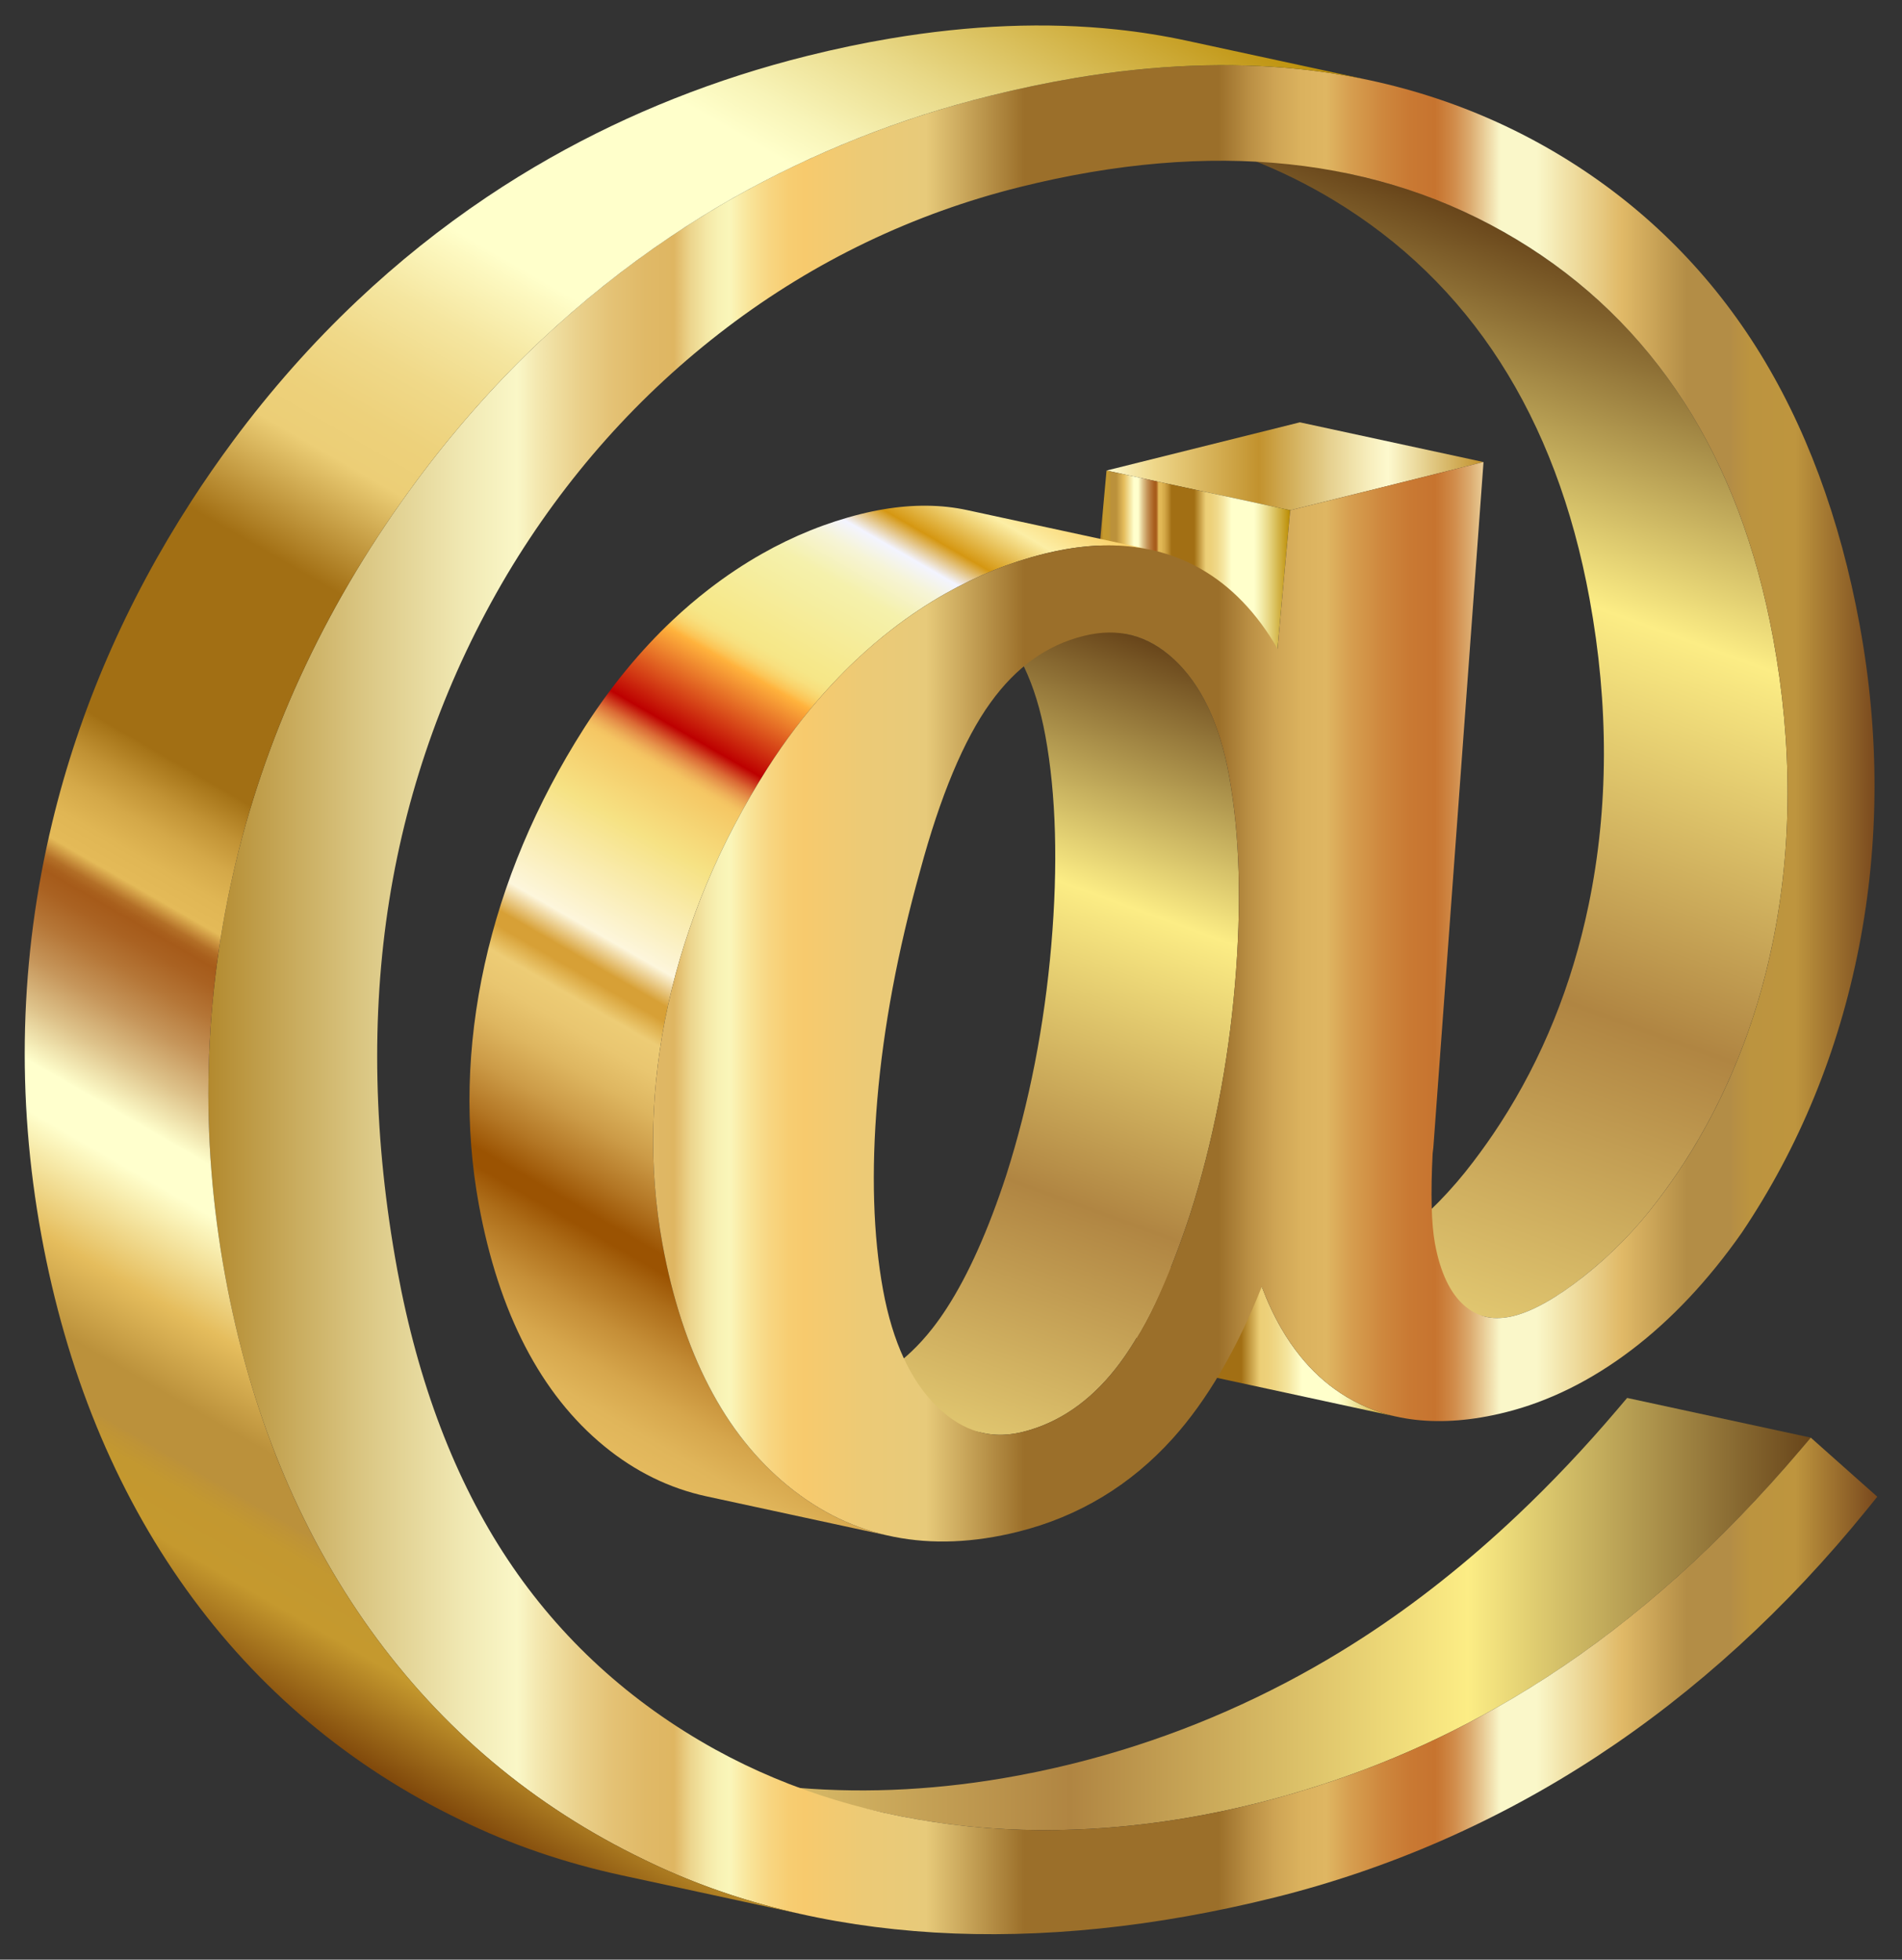
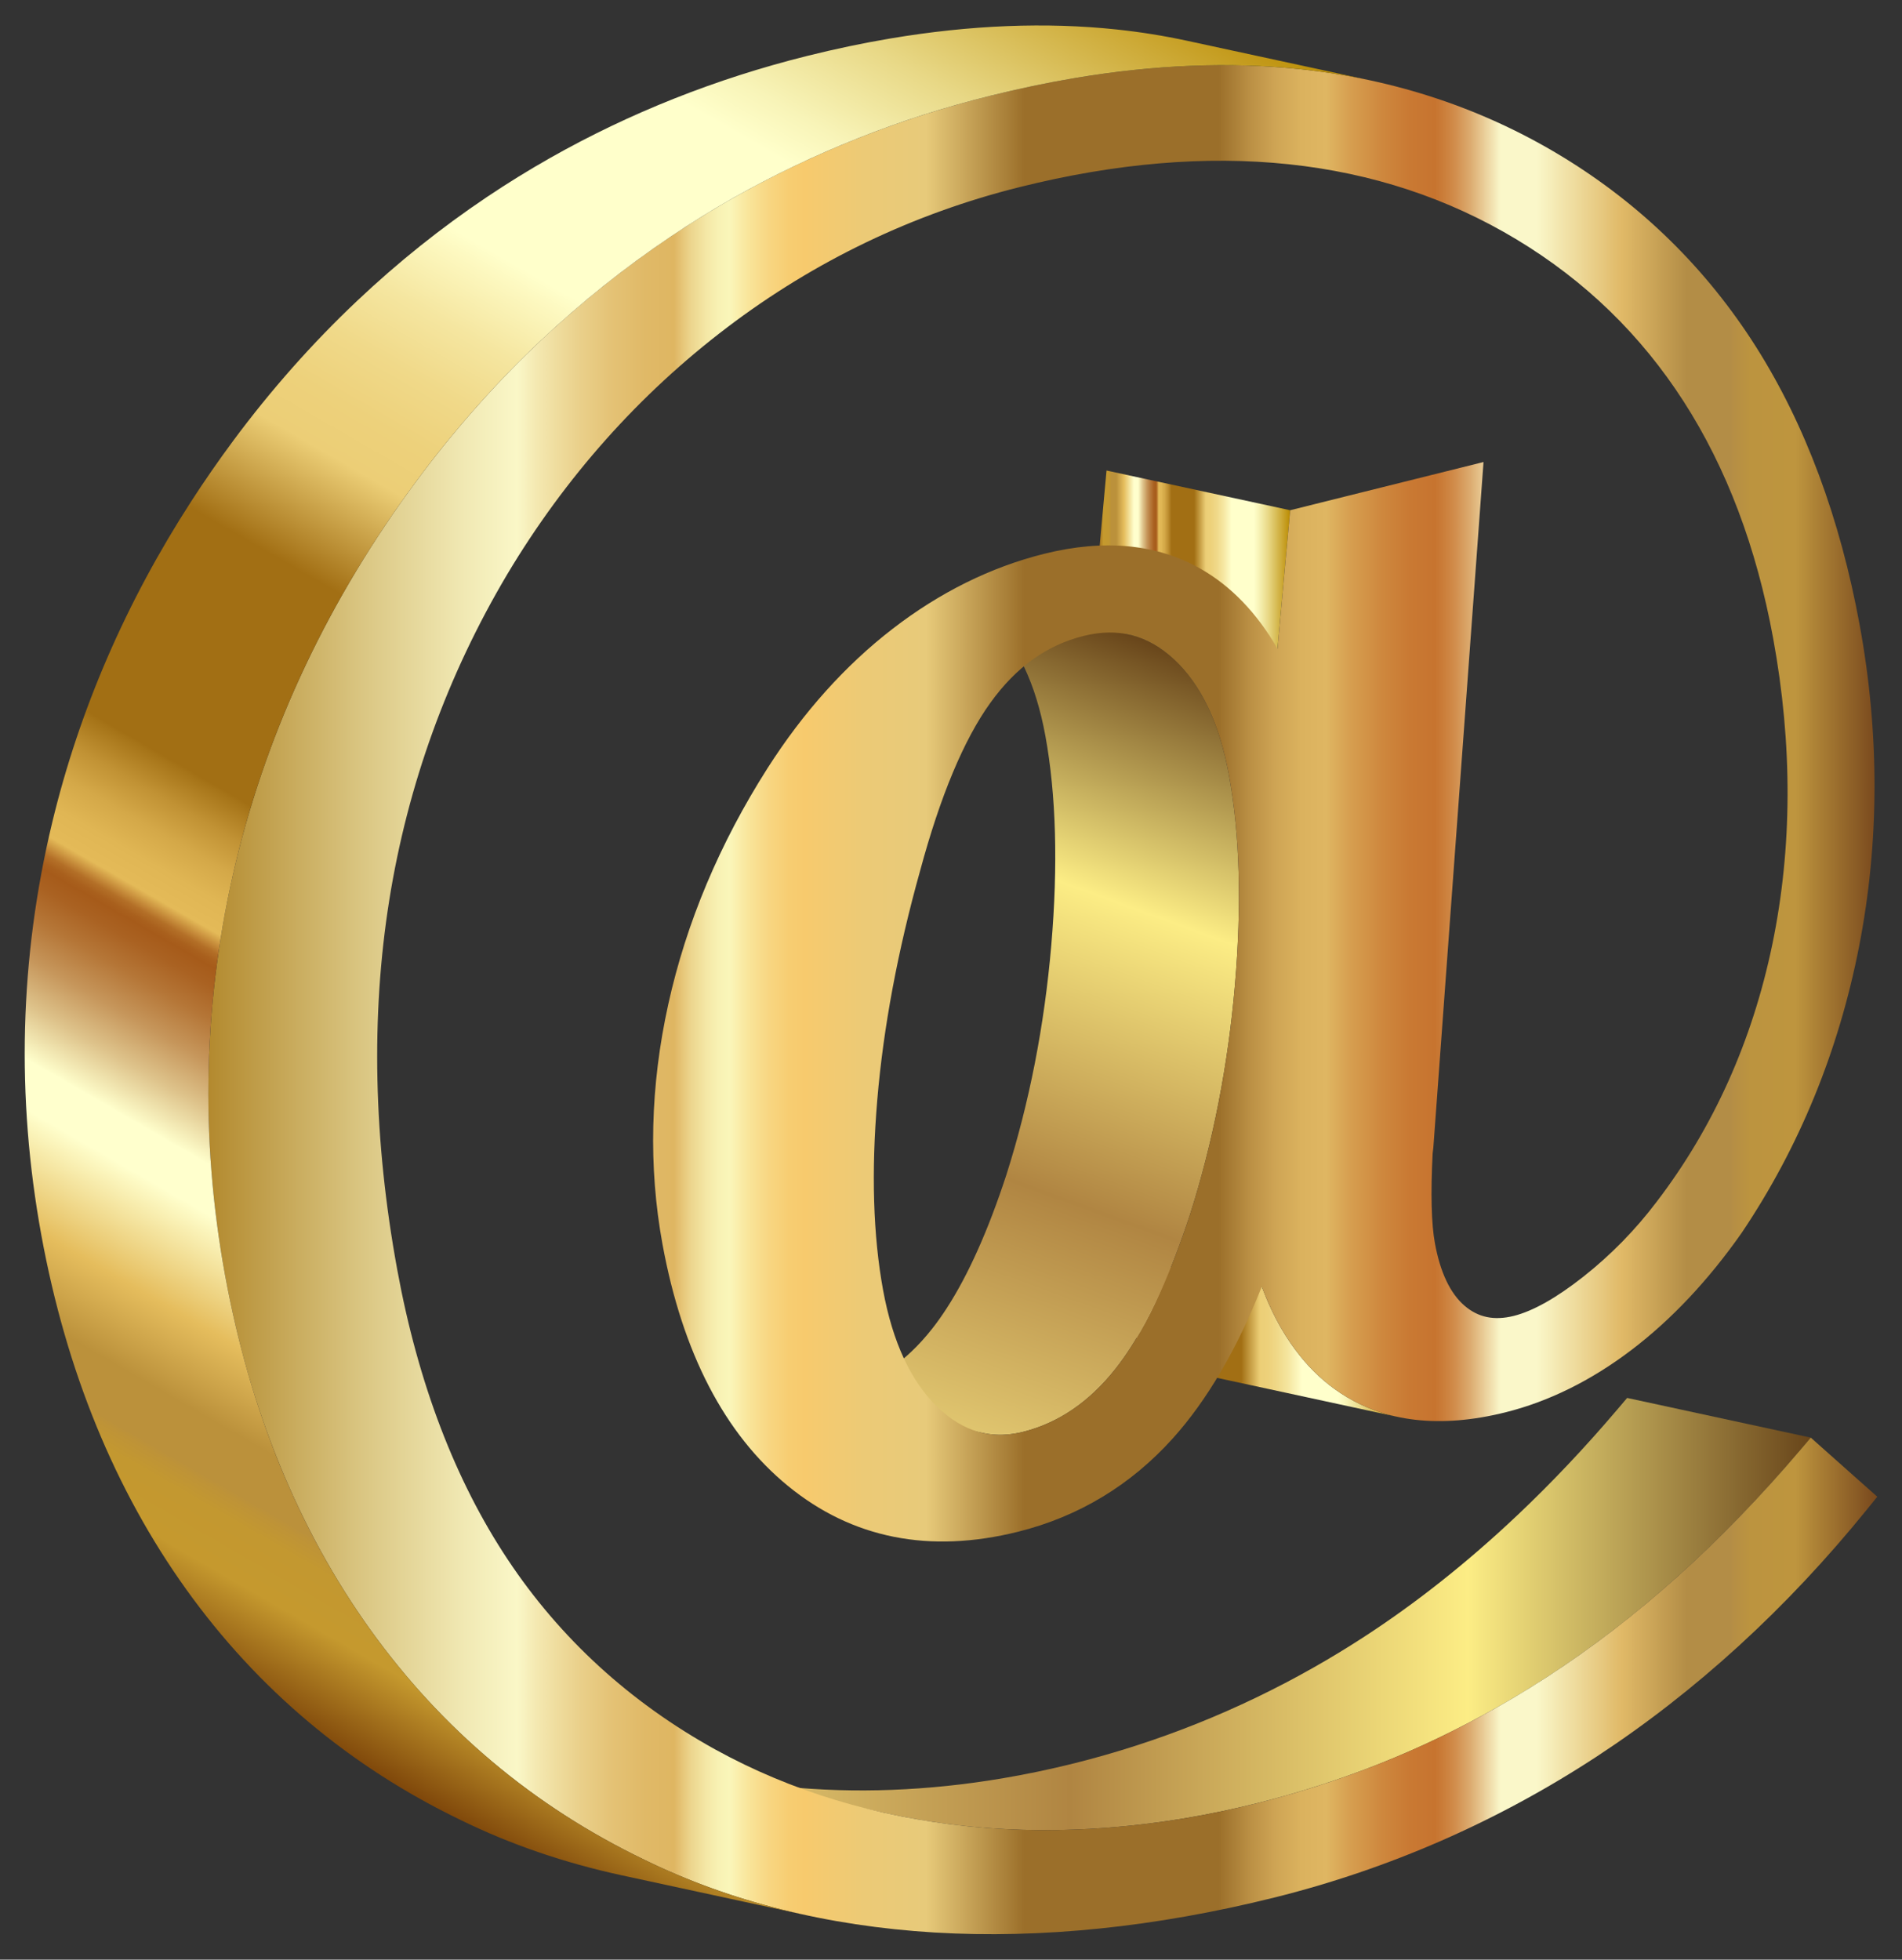
<svg xmlns="http://www.w3.org/2000/svg" version="1.1" id="Layer_1" x="0px" y="0px" viewBox="0 0 1594.508 1642.705" enable-background="new 0 0 1594.508 1642.705" xml:space="preserve">
  <rect x="0" y="0" width="1594.508" height="1642.705" fill="#333333" stroke="none" />
  <g>
    <linearGradient id="SVGID_1_" gradientUnits="userSpaceOnUse" x1="903.833" y1="1116.458" x2="1171.328" y2="1116.458">
      <stop offset="0" style="stop-color:#7F470A" />
      <stop offset="0.049" style="stop-color:#C5992E" />
      <stop offset="0.075" style="stop-color:#C39830" />
      <stop offset="0.085" style="stop-color:#BE9337" />
      <stop offset="0.088" style="stop-color:#BB913B" />
      <stop offset="0.114" style="stop-color:#BB913B" />
      <stop offset="0.153" style="stop-color:#E5BD5D" />
      <stop offset="0.204" style="stop-color:#FFFFCD" />
      <stop offset="0.226" style="stop-color:#FFFFCD" />
      <stop offset="0.227" style="stop-color:#FDFCC9" />
      <stop offset="0.25" style="stop-color:#DEC38B" />
      <stop offset="0.271" style="stop-color:#C6965B" />
      <stop offset="0.29" style="stop-color:#B57637" />
      <stop offset="0.305" style="stop-color:#AA6222" />
      <stop offset="0.314" style="stop-color:#A65B1A" />
      <stop offset="0.317" style="stop-color:#A9601D" />
      <stop offset="0.321" style="stop-color:#B36F27" />
      <stop offset="0.324" style="stop-color:#C38737" />
      <stop offset="0.328" style="stop-color:#D9A94D" />
      <stop offset="0.33" style="stop-color:#E4BA58" />
      <stop offset="0.344" style="stop-color:#E0B654" />
      <stop offset="0.36" style="stop-color:#D4A848" />
      <stop offset="0.376" style="stop-color:#C19234" />
      <stop offset="0.393" style="stop-color:#A67418" />
      <stop offset="0.395" style="stop-color:#A26F14" />
      <stop offset="0.511" style="stop-color:#A26F14" />
      <stop offset="0.57" style="stop-color:#ECCE76" />
      <stop offset="0.596" style="stop-color:#EDD17B" />
      <stop offset="0.626" style="stop-color:#F0D989" />
      <stop offset="0.658" style="stop-color:#F5E6A0" />
      <stop offset="0.692" style="stop-color:#FDF9C1" />
      <stop offset="0.701" style="stop-color:#FFFFCB" />
      <stop offset="0.815" style="stop-color:#FFFFCB" />
      <stop offset="0.839" style="stop-color:#F8F4B8" />
      <stop offset="0.888" style="stop-color:#E8D886" />
      <stop offset="0.956" style="stop-color:#CDAA37" />
      <stop offset="1" style="stop-color:#BA8B01" />
    </linearGradient>
    <path fill="url(#SVGID_1_)" d="M1123.757,1167.752c-12.573-8.293-23.877-18.686-33.882-31.13   c-2.859-3.555-5.611-7.278-8.257-11.167c-2.646-3.889-5.185-7.945-7.617-12.165   c-6.079-10.552-11.487-22.136-16.213-34.735l-153.956-33.282c15.123,40.317,37.23,70.242,65.968,89.198   c10.811,7.143,22.448,12.661,34.878,16.548c4.143,1.296,8.375,2.411,12.693,3.344l153.956,33.282   C1154.055,1183.91,1138.172,1177.276,1123.757,1167.752z" />
    <linearGradient id="SVGID_2_" gradientUnits="userSpaceOnUse" x1="1243.674" y1="390.862" x2="927.645" y2="390.862">
      <stop offset="0.006" style="stop-color:#C2922E" />
      <stop offset="0.253" style="stop-color:#FDF9CE" />
      <stop offset="0.304" style="stop-color:#F7EEBD" />
      <stop offset="0.406" style="stop-color:#E6D190" />
      <stop offset="0.547" style="stop-color:#CCA348" />
      <stop offset="0.596" style="stop-color:#C2922E" />
      <stop offset="0.871" style="stop-color:#EED688" />
      <stop offset="1" style="stop-color:#FDF9CE" />
    </linearGradient>
-     <polygon fill="url(#SVGID_2_)" points="1081.601,427.708 927.645,394.426 1089.717,354.017 1243.674,387.299  " />
    <linearGradient id="SVGID_3_" gradientUnits="userSpaceOnUse" x1="917.036" y1="469.097" x2="1081.601" y2="469.097">
      <stop offset="0" style="stop-color:#7F470A" />
      <stop offset="0.049" style="stop-color:#C5992E" />
      <stop offset="0.075" style="stop-color:#C39830" />
      <stop offset="0.085" style="stop-color:#BE9337" />
      <stop offset="0.088" style="stop-color:#BB913B" />
      <stop offset="0.114" style="stop-color:#BB913B" />
      <stop offset="0.153" style="stop-color:#E5BD5D" />
      <stop offset="0.204" style="stop-color:#FFFFCD" />
      <stop offset="0.226" style="stop-color:#FFFFCD" />
      <stop offset="0.227" style="stop-color:#FDFCC9" />
      <stop offset="0.25" style="stop-color:#DEC38B" />
      <stop offset="0.271" style="stop-color:#C6965B" />
      <stop offset="0.29" style="stop-color:#B57637" />
      <stop offset="0.305" style="stop-color:#AA6222" />
      <stop offset="0.314" style="stop-color:#A65B1A" />
      <stop offset="0.317" style="stop-color:#A9601D" />
      <stop offset="0.321" style="stop-color:#B36F27" />
      <stop offset="0.324" style="stop-color:#C38737" />
      <stop offset="0.328" style="stop-color:#D9A94D" />
      <stop offset="0.33" style="stop-color:#E4BA58" />
      <stop offset="0.344" style="stop-color:#E0B654" />
      <stop offset="0.36" style="stop-color:#D4A848" />
      <stop offset="0.376" style="stop-color:#C19234" />
      <stop offset="0.393" style="stop-color:#A67418" />
      <stop offset="0.395" style="stop-color:#A26F14" />
      <stop offset="0.511" style="stop-color:#A26F14" />
      <stop offset="0.57" style="stop-color:#ECCE76" />
      <stop offset="0.596" style="stop-color:#EDD17B" />
      <stop offset="0.626" style="stop-color:#F0D989" />
      <stop offset="0.658" style="stop-color:#F5E6A0" />
      <stop offset="0.692" style="stop-color:#FDF9C1" />
      <stop offset="0.701" style="stop-color:#FFFFCB" />
      <stop offset="0.815" style="stop-color:#FFFFCB" />
      <stop offset="0.839" style="stop-color:#F8F4B8" />
      <stop offset="0.888" style="stop-color:#E8D886" />
      <stop offset="0.956" style="stop-color:#CDAA37" />
      <stop offset="1" style="stop-color:#BA8B01" />
    </linearGradient>
    <polygon fill="url(#SVGID_3_)" points="927.645,394.426 917.036,510.486 1070.992,543.768 1081.601,427.708  " />
    <linearGradient id="SVGID_4_" gradientUnits="userSpaceOnUse" x1="1323.519" y1="210.82" x2="1020.115" y2="1044.416">
      <stop offset="0" style="stop-color:#68451A" />
      <stop offset="0.31" style="stop-color:#FCED85" />
      <stop offset="0.67" style="stop-color:#B08542" />
      <stop offset="1" style="stop-color:#E4CB73" />
    </linearGradient>
-     <path fill="url(#SVGID_4_)" d="M1486.51,535.152c-27.994-152.763-100.333-265.258-215.026-334.384   c-18.707-11.268-38.072-21.096-58.081-29.482c-5.717-2.396-11.486-4.675-17.307-6.835   c-11.642-4.321-23.492-8.172-35.548-11.551c-9.041-2.534-18.198-4.804-27.469-6.808l-153.956-33.282   c49.445,10.689,95.646,28.921,138.404,54.676c114.694,69.126,187.032,181.621,215.027,334.384   c16.328,89.104,16.083,175.443-0.744,256.613c-0.784,3.777-1.613,7.529-2.465,11.269   c-0.16,0.701-0.317,1.403-0.479,2.103c-0.834,3.597-1.699,7.176-2.596,10.739c-0.172,0.684-0.349,1.365-0.524,2.048   c-0.936,3.658-1.895,7.303-2.898,10.924c-0.012,0.042-0.022,0.085-0.034,0.127   c-1.01,3.644-2.066,7.264-3.144,10.871c-0.205,0.684-0.407,1.369-0.614,2.052c-1.054,3.477-2.139,6.937-3.257,10.379   c-0.211,0.651-0.428,1.3-0.642,1.95c-1.152,3.502-2.327,6.991-3.544,10.456   c-0.028,0.08-0.055,0.161-0.083,0.24c-1.235,3.51-2.514,6.994-3.816,10.464   c-0.249,0.664-0.496,1.329-0.748,1.992c-1.272,3.352-2.575,6.686-3.91,10.001   c-0.251,0.622-0.507,1.242-0.759,1.863c-1.361,3.342-2.745,6.669-4.169,9.973c-0.05,0.117-0.099,0.235-0.149,0.352   c-1.456,3.369-2.955,6.712-4.477,10.041c-0.294,0.643-0.586,1.287-0.883,1.929   c-1.489,3.223-3.008,6.428-4.56,9.613c-0.288,0.591-0.581,1.179-0.871,1.768   c-1.565,3.182-3.154,6.349-4.781,9.492c-0.077,0.149-0.152,0.3-0.229,0.449   c-1.674,3.227-3.392,6.426-5.131,9.612c-0.338,0.619-0.674,1.238-1.014,1.855   c-1.705,3.091-3.439,6.164-5.206,9.216c-0.322,0.556-0.65,1.11-0.974,1.665   c-1.767,3.027-3.559,6.037-5.387,9.024c-0.105,0.172-0.208,0.346-0.313,0.519   c-1.889,3.078-3.82,6.129-5.774,9.165c-0.417,0.649-0.833,1.298-1.254,1.945   c-1.465,2.254-2.946,4.499-4.447,6.729c-0.153,0.228-0.302,0.458-0.455,0.685   c-1.648,2.441-3.323,4.863-5.014,7.275c-0.481,0.687-0.969,1.37-1.454,2.054   c-1.282,1.809-2.576,3.61-3.881,5.403c-0.509,0.699-1.017,1.399-1.53,2.096   c-1.753,2.38-3.519,4.751-5.315,7.101c-1.987,2.633-4.024,5.224-6.082,7.795c-0.491,0.613-0.983,1.226-1.478,1.835   c-2.057,2.534-4.138,5.046-6.263,7.518c-0.185,0.215-0.374,0.424-0.56,0.638   c-1.987,2.301-4.009,4.567-6.054,6.812c-0.517,0.568-1.034,1.137-1.555,1.701   c-2.194,2.377-4.414,4.728-6.672,7.039c-0.324,0.332-0.655,0.656-0.98,0.986   c-2.033,2.065-4.093,4.1-6.176,6.111c-0.526,0.508-1.05,1.019-1.579,1.523c-2.365,2.255-4.757,4.48-7.183,6.665   c-0.392,0.353-0.792,0.696-1.185,1.046c-2.088,1.862-4.199,3.696-6.33,5.505   c-0.67,0.569-1.342,1.138-2.017,1.702c-2.511,2.098-5.04,4.173-7.609,6.197   c-1.398,1.101-2.784,2.176-4.16,3.225c-0.488,0.373-0.968,0.725-1.454,1.091   c-0.879,0.663-1.761,1.332-2.631,1.974c-0.583,0.43-1.155,0.837-1.734,1.257   c-0.765,0.556-1.534,1.121-2.292,1.659c-0.583,0.415-1.156,0.807-1.735,1.212   c-0.741,0.518-1.486,1.045-2.219,1.546c-0.593,0.405-1.175,0.788-1.763,1.183   c-0.707,0.475-1.418,0.958-2.118,1.417c-0.595,0.39-1.179,0.758-1.769,1.137c-0.682,0.438-1.368,0.885-2.044,1.308   c-0.589,0.369-1.168,0.716-1.751,1.074c-0.664,0.406-1.331,0.82-1.987,1.212   c-0.58,0.346-1.151,0.671-1.726,1.005c-0.648,0.377-1.299,0.76-1.94,1.122   c-0.656,0.37-1.301,0.718-1.949,1.072c-0.567,0.31-1.139,0.631-1.701,0.929c-0.653,0.347-1.295,0.67-1.941,1.001   c-0.544,0.278-1.092,0.568-1.631,0.835c-0.649,0.322-1.287,0.62-1.928,0.925   c-0.523,0.249-1.052,0.51-1.57,0.749c-0.638,0.293-1.263,0.561-1.893,0.838   c-0.508,0.223-1.023,0.459-1.526,0.671c-0.634,0.268-1.256,0.509-1.882,0.759   c-0.485,0.194-0.976,0.401-1.456,0.584c-0.659,0.252-1.306,0.476-1.955,0.708c-0.432,0.154-0.872,0.323-1.3,0.469   c-0.735,0.25-1.455,0.47-2.178,0.694c-0.331,0.103-0.67,0.22-0.999,0.317c-1.046,0.309-2.078,0.592-3.096,0.846   c-0.949,0.237-1.886,0.444-2.816,0.634c-0.294,0.06-0.583,0.11-0.875,0.166   c-0.645,0.122-1.287,0.236-1.923,0.336c-0.314,0.049-0.626,0.095-0.938,0.138   c-0.627,0.088-1.249,0.163-1.867,0.228c-0.282,0.03-0.565,0.063-0.845,0.088   c-0.822,0.074-1.637,0.13-2.443,0.164c-0.059,0.002-0.12,0.009-0.179,0.011   c-0.863,0.033-1.714,0.037-2.559,0.023c-0.257-0.004-0.511-0.018-0.767-0.026   c-0.595-0.019-1.186-0.049-1.772-0.091c-0.288-0.021-0.575-0.045-0.862-0.072   c-0.577-0.054-1.149-0.121-1.718-0.198c-0.252-0.034-0.507-0.064-0.758-0.102   c-0.806-0.124-1.606-0.265-2.395-0.435l153.956,33.282c0.789,0.171,1.589,0.311,2.395,0.435   c0.251,0.039,0.505,0.068,0.758,0.102c0.569,0.077,1.141,0.144,1.718,0.198c0.286,0.027,0.574,0.051,0.862,0.072   c0.586,0.043,1.177,0.072,1.772,0.091c0.256,0.008,0.509,0.022,0.767,0.026c0.845,0.013,1.697,0.009,2.559-0.023   c0.059-0.002,0.119-0.008,0.179-0.011c0.806-0.033,1.621-0.09,2.443-0.164c0.28-0.025,0.563-0.059,0.846-0.088   c0.618-0.065,1.24-0.14,1.867-0.228c0.312-0.044,0.625-0.089,0.939-0.139c0.221-0.035,0.439-0.06,0.661-0.097   c0.416-0.07,0.84-0.159,1.26-0.238c0.292-0.056,0.583-0.106,0.877-0.166c0.93-0.19,1.867-0.397,2.815-0.634   c1.018-0.254,2.051-0.536,3.097-0.846c0.329-0.097,0.667-0.214,0.998-0.317c0.722-0.224,1.443-0.444,2.178-0.694   c0.428-0.146,0.867-0.314,1.3-0.469c0.65-0.232,1.296-0.456,1.956-0.708c0.48-0.183,0.971-0.39,1.456-0.584   c0.626-0.25,1.248-0.491,1.882-0.759c0.503-0.212,1.018-0.448,1.526-0.671c0.63-0.277,1.255-0.544,1.893-0.838   c0.518-0.238,1.047-0.499,1.57-0.749c0.642-0.305,1.279-0.603,1.928-0.925c0.538-0.267,1.087-0.556,1.631-0.835   c0.646-0.331,1.288-0.654,1.941-1.001c0.562-0.298,1.134-0.619,1.701-0.929c0.648-0.355,1.294-0.702,1.949-1.072   c0.077-0.044,0.153-0.083,0.231-0.127c0.567-0.321,1.146-0.668,1.719-1.001c0.57-0.332,1.137-0.654,1.712-0.997   c0.666-0.397,1.343-0.817,2.016-1.23c0.574-0.352,1.143-0.693,1.722-1.055c0.687-0.43,1.385-0.884,2.079-1.33   c0.578-0.371,1.151-0.732,1.734-1.114c0.715-0.469,1.44-0.961,2.162-1.446c0.573-0.385,1.141-0.758,1.718-1.153   c0.753-0.515,1.517-1.055,2.277-1.587c0.559-0.392,1.113-0.77,1.677-1.171c0.784-0.558,1.58-1.142,2.373-1.718   c0.552-0.401,1.098-0.789,1.653-1.199c0.919-0.678,1.851-1.383,2.78-2.085c0.436-0.329,0.866-0.645,1.304-0.979   c1.377-1.05,2.764-2.126,4.163-3.228c2.569-2.024,5.098-4.098,7.609-6.197c0.675-0.565,1.347-1.134,2.019-1.704   c2.129-1.807,4.238-3.639,6.323-5.499c0.396-0.353,0.798-0.698,1.192-1.053c2.039-1.836,4.061-3.693,6.058-5.579   c0.377-0.356,0.744-0.722,1.119-1.08c0.533-0.508,1.06-1.022,1.59-1.534c2.078-2.007,4.134-4.037,6.162-6.098   c0.328-0.333,0.662-0.66,0.988-0.994c2.256-2.31,4.475-4.659,6.668-7.035c0.523-0.566,1.041-1.136,1.559-1.706   c2.044-2.243,4.065-4.509,6.051-6.808c0.185-0.214,0.376-0.424,0.56-0.639c2.124-2.471,4.206-4.984,6.263-7.518   c0.495-0.61,0.987-1.222,1.478-1.835c2.058-2.571,4.095-5.162,6.082-7.795c1.795-2.351,3.562-4.721,5.314-7.101   c0.513-0.696,1.02-1.396,1.529-2.095c1.307-1.795,2.602-3.598,3.885-5.409c0.483-0.682,0.969-1.362,1.449-2.046   c1.692-2.414,3.368-4.838,5.018-7.28c0.15-0.223,0.297-0.449,0.447-0.672c1.504-2.235,2.986-4.483,4.455-6.741   c0.2-0.309,0.409-0.612,0.609-0.921c0.218-0.338,0.425-0.683,0.643-1.021c1.954-3.037,3.885-6.088,5.775-9.167   c0.106-0.172,0.208-0.346,0.313-0.518c1.829-2.988,3.621-6,5.389-9.027c0.324-0.554,0.651-1.107,0.973-1.663   c1.767-3.053,3.502-6.126,5.208-9.219c0.34-0.616,0.675-1.234,1.012-1.851c1.74-3.186,3.458-6.386,5.132-9.614   c0.077-0.149,0.152-0.299,0.229-0.448c1.627-3.144,3.217-6.312,4.782-9.494c0.29-0.589,0.582-1.176,0.87-1.766   c1.552-3.185,3.071-6.39,4.56-9.614c0.296-0.641,0.588-1.284,0.882-1.927c1.522-3.33,3.022-6.674,4.478-10.044   c0.049-0.114,0.097-0.23,0.146-0.344c1.426-3.307,2.811-6.637,4.173-9.982c0.252-0.619,0.507-1.237,0.757-1.858   c1.336-3.316,2.639-6.651,3.912-10.005c0.251-0.661,0.497-1.324,0.746-1.987c1.302-3.472,2.582-6.957,3.817-10.468   c0.027-0.078,0.053-0.156,0.081-0.234c1.218-3.466,2.393-6.957,3.546-10.461c0.214-0.65,0.43-1.298,0.642-1.95   c1.118-3.442,2.203-6.903,3.258-10.381c0.207-0.681,0.409-1.365,0.613-2.048   c1.079-3.607,2.135-7.228,3.145-10.873c0.012-0.042,0.022-0.085,0.034-0.127c1.003-3.621,1.962-7.267,2.898-10.925   c0.175-0.682,0.351-1.363,0.524-2.046c0.897-3.562,1.763-7.142,2.596-10.739   c0.162-0.7,0.32-1.402,0.479-2.103c0.852-3.74,1.682-7.492,2.465-11.269   C1502.593,710.595,1502.839,624.256,1486.51,535.152z" />
    <path fill="none" d="M745.083,1520.424l-153.956-33.282c21.714,4.694,44.003,8.204,66.815,10.513   c77.616,7.807,159.15,1.251,242.309-19.483c85.848-21.404,167.356-56.879,242.297-105.426   c74.949-48.561,146.686-112.852,213.189-191.09l153.956,33.282c-66.503,78.238-138.24,142.53-213.189,191.09   c-74.941,48.548-156.449,84.022-242.297,105.426c-83.159,20.734-164.693,27.29-242.309,19.483   C789.087,1528.627,766.798,1525.118,745.083,1520.424z" />
    <linearGradient id="SVGID_5_" gradientUnits="userSpaceOnUse" x1="591.127" y1="1352.975" x2="1518.038" y2="1352.975">
      <stop offset="0" style="stop-color:#E4CB73" />
      <stop offset="0.33" style="stop-color:#B08542" />
      <stop offset="0.69" style="stop-color:#FCED85" />
      <stop offset="1" style="stop-color:#68451A" />
    </linearGradient>
    <path fill="url(#SVGID_5_)" d="M1364.082,1171.827l-8.344,9.828c-27.152,31.943-55.177,61.562-83.937,88.734   c-41.68,39.38-84.904,73.622-129.253,102.356c-13.609,8.816-27.434,17.201-41.463,25.149   c-63.224,35.819-130.576,62.76-200.834,80.278c-20.151,5.024-40.208,9.216-60.136,12.573   c-62.309,10.495-123.365,12.825-182.173,6.91c-22.812-2.309-45.101-5.819-66.815-10.513l153.956,33.282   c21.714,4.694,44.003,8.204,66.815,10.512c58.807,5.915,119.864,3.585,182.173-6.91   c19.928-3.356,39.984-7.548,60.136-12.573c70.258-17.517,137.61-44.459,200.834-80.278   c14.029-7.948,27.854-16.333,41.463-25.149c44.348-28.734,87.572-62.976,129.252-102.356   c28.759-27.172,56.784-56.791,83.937-88.734l8.344-9.827L1364.082,1171.827z" />
    <linearGradient id="SVGID_6_" gradientUnits="userSpaceOnUse" x1="974.103" y1="541.345" x2="737.174" y2="1192.303">
      <stop offset="0" style="stop-color:#68451A" />
      <stop offset="0.31" style="stop-color:#FCED85" />
      <stop offset="0.67" style="stop-color:#B08542" />
      <stop offset="1" style="stop-color:#E4CB73" />
    </linearGradient>
    <path fill="url(#SVGID_6_)" d="M1030.31,649.999c-8.005-43.681-23.558-76.453-46.261-97.433   c-11.789-10.89-24.362-17.774-37.938-20.709l-153.956-33.282c13.576,2.935,26.149,9.819,37.938,20.709   c22.703,20.98,38.256,53.752,46.261,97.433c9.041,49.338,10.715,108.437,4.975,175.641   c-5.784,67.469-18.454,132.208-37.606,192.316c-0.849,2.599-1.704,5.161-2.563,7.705   c-0.17,0.503-0.34,1.008-0.51,1.509c-0.833,2.451-1.671,4.878-2.513,7.277   c-0.156,0.443-0.312,0.881-0.468,1.322c-0.819,2.318-1.642,4.615-2.47,6.883   c-0.073,0.201-0.146,0.406-0.22,0.607c-0.87,2.376-1.746,4.718-2.626,7.039c-0.183,0.483-0.366,0.966-0.549,1.447   c-0.87,2.278-1.743,4.534-2.622,6.758c-0.136,0.345-0.273,0.684-0.41,1.028   c-0.828,2.085-1.66,4.146-2.496,6.184c-0.127,0.309-0.253,0.622-0.38,0.929   c-0.891,2.16-1.787,4.289-2.687,6.395c-0.193,0.452-0.387,0.903-0.581,1.353   c-0.907,2.106-1.818,4.192-2.734,6.244c-0.1,0.223-0.2,0.442-0.3,0.665c-0.867,1.933-1.738,3.839-2.612,5.722   c-0.162,0.348-0.323,0.7-0.485,1.047c-0.917,1.963-1.839,3.896-2.765,5.804c-0.192,0.396-0.385,0.789-0.578,1.183   c-0.952,1.946-1.907,3.873-2.868,5.761c-0.03,0.059-0.06,0.116-0.09,0.175c-0.943,1.851-1.891,3.666-2.842,5.461   c-0.187,0.354-0.375,0.71-0.563,1.061c-0.945,1.77-1.895,3.513-2.849,5.228   c-0.183,0.329-0.367,0.654-0.55,0.981c-0.939,1.676-1.881,3.33-2.829,4.952   c-0.063,0.108-0.125,0.219-0.189,0.326c-0.985,1.682-1.976,3.327-2.969,4.951   c-0.204,0.334-0.408,0.668-0.613,0.999c-0.976,1.582-1.956,3.14-2.941,4.666   c-0.187,0.289-0.374,0.573-0.561,0.86c-0.727,1.118-1.456,2.219-2.188,3.306   c-0.227,0.337-0.454,0.676-0.681,1.011c-0.888,1.305-1.778,2.593-2.672,3.853   c-0.134,0.189-0.268,0.371-0.402,0.558c-0.782,1.095-1.566,2.17-2.353,3.231   c-0.242,0.327-0.485,0.653-0.727,0.976c-0.91,1.212-1.822,2.409-2.738,3.575c-1.391,1.77-2.799,3.499-4.224,5.189   c-0.477,0.565-0.966,1.101-1.446,1.657c-0.956,1.107-1.91,2.22-2.881,3.292c-0.581,0.641-1.175,1.249-1.761,1.877   c-0.886,0.949-1.768,1.908-2.666,2.828c-0.635,0.65-1.283,1.269-1.925,1.905   c-0.865,0.858-1.727,1.726-2.603,2.558c-1.322,1.254-2.656,2.477-4.002,3.669   c-0.338,0.3-0.681,0.589-1.021,0.885c-1.07,0.931-2.147,1.844-3.232,2.737   c-0.413,0.34-0.826,0.679-1.24,1.014c-1.275,1.026-2.558,2.031-3.854,3.005   c-0.137,0.103-0.272,0.212-0.41,0.315c-1.427,1.065-2.869,2.089-4.32,3.09c-0.406,0.28-0.815,0.551-1.222,0.826   c-1.116,0.752-2.238,1.485-3.368,2.2c-0.411,0.26-0.821,0.524-1.234,0.779c-1.482,0.915-2.973,1.806-4.479,2.657   c-0.176,0.1-0.355,0.191-0.532,0.29c-1.351,0.755-2.712,1.482-4.082,2.186c-0.475,0.244-0.953,0.48-1.43,0.718   c-1.143,0.57-2.293,1.121-3.45,1.655c-0.458,0.211-0.914,0.427-1.374,0.633   c-1.575,0.705-3.158,1.386-4.756,2.024c-0.103,0.041-0.208,0.078-0.312,0.119   c-1.5,0.595-3.012,1.155-4.533,1.692c-0.491,0.173-0.986,0.339-1.479,0.506c-1.198,0.407-2.403,0.795-3.613,1.166   c-0.492,0.15-0.982,0.305-1.476,0.449c-1.653,0.484-3.314,0.947-4.99,1.364   c-1.323,0.33-2.636,0.616-3.943,0.88c-0.397,0.08-0.791,0.15-1.186,0.224   c-0.921,0.173-1.838,0.328-2.752,0.467c-0.463,0.071-0.925,0.14-1.386,0.202c-0.931,0.125-1.858,0.229-2.781,0.32   c-0.379,0.037-0.759,0.083-1.137,0.115c-1.286,0.107-2.565,0.185-3.835,0.224   c-0.18,0.005-0.357,0-0.537,0.004c-1.092,0.025-2.179,0.026-3.261,0   c-0.417-0.01-0.832-0.033-1.247-0.05c-0.854-0.036-1.705-0.085-2.553-0.152   c-0.443-0.035-0.886-0.074-1.328-0.118c-0.86-0.086-1.716-0.192-2.569-0.311c-0.387-0.054-0.776-0.101-1.162-0.162   c-1.218-0.192-2.432-0.409-3.636-0.669c-0.004-0.001-0.009-0.002-0.014-0.003l0.003,0.001   c-0.001-0-0.002-0-0.003-0.001l153.956,33.282c1.21,0.262,2.428,0.479,3.652,0.672   c0.384,0.06,0.772,0.107,1.158,0.161c0.854,0.119,1.711,0.226,2.572,0.311c0.441,0.044,0.882,0.083,1.325,0.118   c0.849,0.068,1.703,0.117,2.559,0.153c0.413,0.017,0.826,0.04,1.241,0.05c1.085,0.025,2.177,0.025,3.273-0   c0.175-0.004,0.349,0.001,0.525-0.004c1.271-0.039,2.551-0.117,3.837-0.224c0.378-0.031,0.759-0.077,1.139-0.115   c0.923-0.091,1.849-0.194,2.779-0.319c0.461-0.062,0.924-0.132,1.387-0.202c0.401-0.061,0.798-0.107,1.201-0.175   c0.513-0.086,1.032-0.195,1.548-0.292c0.396-0.074,0.791-0.144,1.189-0.224c1.307-0.264,2.62-0.55,3.943-0.88   c1.677-0.418,3.338-0.88,4.992-1.365c0.492-0.144,0.98-0.298,1.47-0.447c1.212-0.371,2.417-0.76,3.616-1.167   c0.495-0.168,0.99-0.333,1.482-0.507c1.516-0.535,3.023-1.094,4.519-1.687c0.108-0.043,0.217-0.081,0.325-0.124   c1.597-0.639,3.18-1.319,4.753-2.023c0.461-0.206,0.917-0.422,1.375-0.634c1.155-0.533,2.304-1.084,3.446-1.653   c0.479-0.239,0.958-0.476,1.435-0.721c1.369-0.703,2.729-1.43,4.08-2.184c0.177-0.099,0.357-0.191,0.533-0.29   c0.039-0.022,0.079-0.042,0.117-0.064c1.466-0.831,2.918-1.702,4.362-2.593c0.413-0.255,0.823-0.518,1.234-0.778   c1.13-0.715,2.253-1.448,3.368-2.2c0.408-0.275,0.817-0.546,1.222-0.826c1.451-1.001,2.893-2.025,4.32-3.09   c0.137-0.102,0.272-0.211,0.408-0.314c1.296-0.975,2.581-1.98,3.856-3.007c0.414-0.333,0.826-0.672,1.238-1.011   c1.086-0.894,2.165-1.808,3.236-2.74c0.339-0.295,0.68-0.583,1.017-0.882c1.264-1.12,2.521-2.26,3.763-3.434   c0.082-0.077,0.161-0.161,0.242-0.238c0.872-0.827,1.729-1.691,2.59-2.545c0.646-0.64,1.298-1.263,1.938-1.918   c0.892-0.914,1.769-1.867,2.649-2.81c0.592-0.634,1.191-1.248,1.778-1.895c0.968-1.068,1.919-2.178,2.872-3.282   c0.483-0.559,0.975-1.098,1.454-1.666c1.425-1.69,2.833-3.418,4.224-5.189c0.916-1.166,1.829-2.364,2.739-3.576   c0.242-0.322,0.484-0.647,0.725-0.973c0.786-1.059,1.569-2.134,2.35-3.228c0.136-0.19,0.272-0.374,0.407-0.565   c0.893-1.259,1.783-2.545,2.671-3.85c0.228-0.335,0.455-0.675,0.683-1.013c0.731-1.086,1.459-2.187,2.186-3.304   c0.134-0.205,0.268-0.401,0.402-0.607c0.054-0.083,0.106-0.171,0.16-0.254c0.985-1.527,1.966-3.085,2.942-4.668   c0.204-0.33,0.407-0.663,0.61-0.995c0.994-1.625,1.984-3.27,2.969-4.953c0.063-0.108,0.126-0.219,0.189-0.327   c0.946-1.62,1.888-3.273,2.826-4.947c0.185-0.33,0.37-0.656,0.554-0.988c0.953-1.714,1.902-3.455,2.847-5.224   c0.188-0.352,0.376-0.709,0.564-1.064c0.952-1.797,1.902-3.614,2.846-5.467c0.028-0.055,0.057-0.109,0.085-0.164   c0.961-1.888,1.915-3.814,2.867-5.76c0.194-0.396,0.388-0.792,0.581-1.19c0.925-1.907,1.847-3.839,2.764-5.801   c0.162-0.347,0.323-0.699,0.485-1.047c0.875-1.885,1.748-3.793,2.615-5.728c0.099-0.22,0.198-0.436,0.296-0.656   c0.917-2.053,1.828-4.14,2.736-6.248c0.193-0.448,0.386-0.897,0.579-1.348c0.901-2.108,1.798-4.238,2.689-6.4   c0.126-0.305,0.251-0.616,0.377-0.922c0.836-2.036,1.667-4.097,2.495-6.182c0.138-0.347,0.276-0.689,0.413-1.037   c0.878-2.224,1.751-4.478,2.62-6.755c0.184-0.481,0.367-0.964,0.55-1.448c0.879-2.32,1.755-4.661,2.624-7.036   c0.075-0.204,0.149-0.413,0.224-0.618c0.827-2.265,1.649-4.56,2.467-6.875c0.156-0.441,0.312-0.88,0.468-1.323   c0.843-2.399,1.68-4.825,2.514-7.277c0.17-0.501,0.34-1.006,0.51-1.509c0.859-2.544,1.714-5.106,2.563-7.705   c19.152-60.109,31.822-124.847,37.606-192.316C1041.025,758.436,1039.351,699.337,1030.31,649.999z" />
-     <path fill="none" d="M746.155,1287.592l-153.956-33.282c-30.992-6.7-59.583-20.706-85.572-41.979   c-53.119-43.469-88.531-111.658-105.215-202.704c-11.9-64.936-10.256-132.631,4.888-201.176   c15.065-68.304,43.074-134.881,83.251-197.892c29.897-46.83,65.09-86.063,104.618-116.589   c39.67-30.649,82.481-51.862,127.246-63.024c32.429-8.085,62.29-9.194,89.261-3.363l153.956,33.282   c-26.971-5.831-56.832-4.722-89.261,3.363c-44.766,11.161-87.576,32.374-127.246,63.024   c-39.528,30.526-74.721,69.759-104.618,116.589c-40.177,63.011-68.186,129.588-83.251,197.892   c-15.145,68.545-16.788,136.24-4.888,201.176c16.684,91.046,52.096,159.235,105.215,202.704   C686.572,1266.886,715.163,1280.892,746.155,1287.592z" />
+     <path fill="none" d="M746.155,1287.592l-153.956-33.282c-30.992-6.7-59.583-20.706-85.572-41.979   c-53.119-43.469-88.531-111.658-105.215-202.704c-11.9-64.936-10.256-132.631,4.888-201.176   c15.065-68.304,43.074-134.881,83.251-197.892c29.897-46.83,65.09-86.063,104.618-116.589   c39.67-30.649,82.481-51.862,127.246-63.024c32.429-8.085,62.29-9.194,89.261-3.363c-26.971-5.831-56.832-4.722-89.261,3.363c-44.766,11.161-87.576,32.374-127.246,63.024   c-39.528,30.526-74.721,69.759-104.618,116.589c-40.177,63.011-68.186,129.588-83.251,197.892   c-15.145,68.545-16.788,136.24-4.888,201.176c16.684,91.046,52.096,159.235,105.215,202.704   C686.572,1266.886,715.163,1280.892,746.155,1287.592z" />
    <linearGradient id="SVGID_7_" gradientUnits="userSpaceOnUse" x1="474.312" y1="1197.037" x2="915.665" y2="432.592">
      <stop offset="0" style="stop-color:#E4BA5E" />
      <stop offset="0.03" style="stop-color:#E0B55A" />
      <stop offset="0.066" style="stop-color:#D6A64C" />
      <stop offset="0.105" style="stop-color:#C58E37" />
      <stop offset="0.147" style="stop-color:#AD6D19" />
      <stop offset="0.173" style="stop-color:#9B5302" />
      <stop offset="0.188" style="stop-color:#9B5302" />
      <stop offset="0.221" style="stop-color:#B37624" />
      <stop offset="0.261" style="stop-color:#CC9B47" />
      <stop offset="0.299" style="stop-color:#DEB660" />
      <stop offset="0.332" style="stop-color:#E9C670" />
      <stop offset="0.358" style="stop-color:#EDCC75" />
      <stop offset="0.381" style="stop-color:#D7A036" />
      <stop offset="0.394" style="stop-color:#D7A036" />
      <stop offset="0.422" style="stop-color:#FDF6DC" />
      <stop offset="0.524" style="stop-color:#F6E284" />
      <stop offset="0.587" style="stop-color:#F5C764" />
      <stop offset="0.591" style="stop-color:#F3C161" />
      <stop offset="0.597" style="stop-color:#EEAF58" />
      <stop offset="0.604" style="stop-color:#E6924A" />
      <stop offset="0.612" style="stop-color:#DB6A35" />
      <stop offset="0.62" style="stop-color:#CC371C" />
      <stop offset="0.628" style="stop-color:#BD0000" />
      <stop offset="0.707" style="stop-color:#FFB33D" />
      <stop offset="0.712" style="stop-color:#FCC455" />
      <stop offset="0.719" style="stop-color:#F9D46C" />
      <stop offset="0.726" style="stop-color:#F8DF7D" />
      <stop offset="0.735" style="stop-color:#F6E687" />
      <stop offset="0.745" style="stop-color:#F6E88A" />
      <stop offset="0.825" style="stop-color:#F5F1AC" />
      <stop offset="0.858" style="stop-color:#F6F4D6" />
      <stop offset="0.879" style="stop-color:#F3F4FF" />
      <stop offset="0.906" style="stop-color:#D59712" />
      <stop offset="0.952" style="stop-color:#FCEEA5" />
      <stop offset="1" style="stop-color:#F9CA5D" />
    </linearGradient>
-     <path fill="url(#SVGID_7_)" d="M810.678,427.583c-21.54-4.657-44.924-4.887-69.987-0.672   c-6.319,1.063-12.744,2.408-19.274,4.036c-28.437,7.09-56.085,18.236-82.641,33.281   c-15.248,8.639-30.136,18.563-44.606,29.742c-10.552,8.149-20.795,16.918-30.711,26.287   c-26.463,25.003-50.596,54.276-72.051,87.415c-0.621,0.959-1.239,1.921-1.855,2.886   c-40.177,63.011-68.186,129.588-83.251,197.892c-15.145,68.545-16.788,136.24-4.888,201.176   c16.684,91.046,52.096,159.235,105.215,202.704c25.989,21.273,54.579,35.279,85.572,41.979l153.956,33.282   c-30.992-6.7-59.583-20.706-85.572-41.979c-53.118-43.469-88.531-111.658-105.215-202.704   c-11.899-64.936-10.256-132.631,4.888-201.176c15.065-68.304,43.074-134.881,83.251-197.892   c0.616-0.965,1.235-1.927,1.855-2.886c21.455-33.14,45.588-62.412,72.052-87.416   c9.916-9.369,20.159-18.138,30.711-26.287c14.47-11.179,29.358-21.103,44.606-29.742   c26.555-15.045,54.204-26.191,82.641-33.282c6.53-1.628,12.955-2.973,19.274-4.036   c25.063-4.215,48.447-3.984,69.988,0.672L810.678,427.583z" />
    <linearGradient id="SVGID_8_" gradientUnits="userSpaceOnUse" x1="174.682" y1="837.993" x2="1573.782" y2="837.993">
      <stop offset="0" style="stop-color:#B3892E" />
      <stop offset="0.005" style="stop-color:#B58D33" />
      <stop offset="0.092" style="stop-color:#DAC682" />
      <stop offset="0.154" style="stop-color:#F1E9B4" />
      <stop offset="0.185" style="stop-color:#FAF7C7" />
      <stop offset="0.199" style="stop-color:#F3E6AD" />
      <stop offset="0.221" style="stop-color:#EAD18C" />
      <stop offset="0.242" style="stop-color:#E4C275" />
      <stop offset="0.262" style="stop-color:#E0B967" />
      <stop offset="0.279" style="stop-color:#DFB662" />
      <stop offset="0.281" style="stop-color:#E2BC6B" />
      <stop offset="0.289" style="stop-color:#ECD58D" />
      <stop offset="0.298" style="stop-color:#F4E7A5" />
      <stop offset="0.306" style="stop-color:#F8F2B4" />
      <stop offset="0.312" style="stop-color:#FAF6B9" />
      <stop offset="0.313" style="stop-color:#FAF5B8" />
      <stop offset="0.325" style="stop-color:#F9E397" />
      <stop offset="0.337" style="stop-color:#F8D580" />
      <stop offset="0.348" style="stop-color:#F7CD72" />
      <stop offset="0.357" style="stop-color:#F7CA6D" />
      <stop offset="0.393" style="stop-color:#ECCA76" />
      <stop offset="0.43" style="stop-color:#E7CA7A" />
      <stop offset="0.489" style="stop-color:#9B6F2A" />
      <stop offset="0.605" style="stop-color:#9B6F2A" />
      <stop offset="0.606" style="stop-color:#9C702B" />
      <stop offset="0.623" style="stop-color:#B98E43" />
      <stop offset="0.639" style="stop-color:#CEA454" />
      <stop offset="0.655" style="stop-color:#DBB25E" />
      <stop offset="0.67" style="stop-color:#DFB662" />
      <stop offset="0.683" style="stop-color:#D7A051" />
      <stop offset="0.703" style="stop-color:#CE883E" />
      <stop offset="0.72" style="stop-color:#C97933" />
      <stop offset="0.735" style="stop-color:#C7742F" />
      <stop offset="0.739" style="stop-color:#CA7B37" />
      <stop offset="0.747" style="stop-color:#D18D4C" />
      <stop offset="0.756" style="stop-color:#DCAB6F" />
      <stop offset="0.766" style="stop-color:#ECD4A0" />
      <stop offset="0.774" style="stop-color:#FAF7C9" />
      <stop offset="0.796" style="stop-color:#FAF7C9" />
      <stop offset="0.847" style="stop-color:#E0B967" />
      <stop offset="0.886" style="stop-color:#B38D46" />
      <stop offset="0.912" style="stop-color:#B38D46" />
      <stop offset="0.913" style="stop-color:#B58E45" />
      <stop offset="0.924" style="stop-color:#BC943F" />
      <stop offset="0.951" style="stop-color:#BE953E" />
      <stop offset="1" style="stop-color:#78481D" />
    </linearGradient>
    <path fill="url(#SVGID_8_)" d="M1201.62,961.867l-0.589,4.992c-1.72,33.724-1.078,59.09,1.906,75.374   c4.473,24.41,12.85,42.021,24.874,52.332c11.418,9.811,24.862,12.584,41.123,8.53   c16.153-4.027,35.781-15.057,58.327-32.818c23.076-18.18,43.846-39.393,61.722-63.075   c47.471-62.159,80.022-134.636,96.783-215.436c16.827-81.17,17.073-167.509,0.744-256.613   c-27.994-152.763-100.333-265.258-215.026-334.384c-115.183-69.379-255.35-84.169-416.605-43.964   c-89.226,22.247-171.779,61.855-245.352,117.698c-73.601,55.861-135.592,125.448-184.257,206.831   c-50.225,84.619-83.526,176.607-98.953,273.341c-15.446,96.916-13.188,201.127,6.716,309.744   c17.388,94.887,48.556,176.617,92.642,242.908c43.969,66.155,102.583,119.775,174.215,159.335   c63.325,34.81,134.658,56.445,212.01,64.274c77.616,7.807,159.15,1.251,242.309-19.483   c85.848-21.404,167.356-56.879,242.297-105.426c74.949-48.561,146.686-112.852,213.189-191.09l8.344-9.828   l55.744,49.535l-8.743,10.799c-67.2,82.925-143.394,152.566-226.466,206.992   c-83.16,54.449-173.921,94.172-269.776,118.072c-99.913,24.911-195.976,34.803-285.537,29.422   c-89.854-5.462-171.619-25.963-243.01-60.948c-92.754-44.667-170.186-109.696-230.086-193.267   c-59.828-83.456-100.702-183.303-121.492-296.754c-21.305-116.258-18.266-232.715,9.039-346.128   c27.269-113.327,78.315-221.006,151.72-320.035c60.402-81.407,131.96-150.157,212.695-204.353   c80.733-54.207,171.1-93.999,268.58-118.303c92.742-23.123,180.003-30.578,259.361-22.145   c79.702,8.457,153.635,33.151,219.736,73.383c66.22,40.324,120.799,93.901,162.216,159.225   c41.295,65.167,70.584,143.722,87.042,233.534c16.719,91.236,16.537,181.852-0.545,269.332   c-17.122,87.6-50.202,168.32-98.356,239.897c-27.975,39.895-59.048,72.892-92.519,98.309   c-33.708,25.587-69.223,43.16-105.578,52.224c-54.852,13.676-101.392,8.241-138.304-16.149   c-28.738-18.956-50.845-48.88-65.968-89.198c-20.978,52.728-45.985,95.392-74.555,127.148   c-35.339,39.281-79.028,65.646-129.831,78.312c-74.216,18.504-139.08,5.586-192.819-38.401   c-53.118-43.469-88.531-111.658-105.215-202.704c-11.9-64.936-10.256-132.631,4.888-201.176   c15.065-68.304,43.074-134.881,83.251-197.892c29.897-46.83,65.09-86.063,104.618-116.589   c39.67-30.649,82.481-51.862,127.246-63.024c50.311-12.544,94.44-8.295,131.187,12.604   c25.552,14.553,47.109,36.977,64.433,66.935l10.609-116.06l162.073-40.409L1201.62,961.867z M1035.285,825.64   c5.74-67.204,4.066-126.303-4.975-175.641c-8.005-43.681-23.558-76.453-46.261-97.433   c-21.994-20.318-46.717-26.69-75.596-19.49c-31.026,7.736-56.596,26.074-78.198,56.069   c-22.202,30.819-42.012,78.179-58.889,140.755c-18.741,66.959-30.811,131.548-35.919,192.138   c-5.099,60.247-3.474,113.851,4.851,159.284c8.024,43.787,23.409,76.822,45.715,98.221   c21.47,20.603,44.877,27.381,71.559,20.729c29.755-7.419,55.968-25.343,77.915-53.284   c22.785-28.988,43.707-72.411,62.191-129.031C1016.832,957.848,1029.502,893.11,1035.285,825.64" />
-     <path fill="none" d="M675.444,1605.335l-153.956-33.282c-48.297-10.441-93.513-25.929-135.193-46.354   c-92.754-44.667-170.186-109.696-230.086-193.267c-59.828-83.456-100.702-183.303-121.492-296.754   c-21.305-116.258-18.266-232.715,9.039-346.128c27.269-113.327,78.315-221.006,151.72-320.035   c60.402-81.407,131.96-150.157,212.695-204.353c80.733-54.207,171.1-93.999,268.58-118.303   C769.492,23.735,856.753,16.281,936.111,24.713c20.032,2.126,39.7,5.277,58.971,9.443l153.956,33.282   c-19.271-4.166-38.938-7.317-58.971-9.443c-79.358-8.432-166.619-0.978-259.361,22.145   c-97.48,24.305-187.848,64.096-268.58,118.303c-80.734,54.197-152.293,122.946-212.695,204.353   c-73.405,99.029-124.45,206.708-151.72,320.035c-27.305,113.414-30.343,229.87-9.039,346.128   c20.79,113.451,61.663,213.298,121.492,296.754c59.901,83.57,137.332,148.6,230.086,193.267   C581.93,1579.406,627.146,1594.894,675.444,1605.335z" />
    <linearGradient id="SVGID_9_" gradientUnits="userSpaceOnUse" x1="186.498" y1="1412.376" x2="1009.508" y2="-13.119">
      <stop offset="0" style="stop-color:#7F470A" />
      <stop offset="0.049" style="stop-color:#C5992E" />
      <stop offset="0.075" style="stop-color:#C39830" />
      <stop offset="0.085" style="stop-color:#BE9337" />
      <stop offset="0.088" style="stop-color:#BB913B" />
      <stop offset="0.114" style="stop-color:#BB913B" />
      <stop offset="0.153" style="stop-color:#E5BD5D" />
      <stop offset="0.204" style="stop-color:#FFFFCD" />
      <stop offset="0.226" style="stop-color:#FFFFCD" />
      <stop offset="0.227" style="stop-color:#FDFCC9" />
      <stop offset="0.25" style="stop-color:#DEC38B" />
      <stop offset="0.271" style="stop-color:#C6965B" />
      <stop offset="0.29" style="stop-color:#B57637" />
      <stop offset="0.305" style="stop-color:#AA6222" />
      <stop offset="0.314" style="stop-color:#A65B1A" />
      <stop offset="0.317" style="stop-color:#A9601D" />
      <stop offset="0.321" style="stop-color:#B36F27" />
      <stop offset="0.324" style="stop-color:#C38737" />
      <stop offset="0.328" style="stop-color:#D9A94D" />
      <stop offset="0.33" style="stop-color:#E4BA58" />
      <stop offset="0.344" style="stop-color:#E0B654" />
      <stop offset="0.36" style="stop-color:#D4A848" />
      <stop offset="0.376" style="stop-color:#C19234" />
      <stop offset="0.393" style="stop-color:#A67418" />
      <stop offset="0.395" style="stop-color:#A26F14" />
      <stop offset="0.511" style="stop-color:#A26F14" />
      <stop offset="0.57" style="stop-color:#ECCE76" />
      <stop offset="0.596" style="stop-color:#EDD17B" />
      <stop offset="0.626" style="stop-color:#F0D989" />
      <stop offset="0.658" style="stop-color:#F5E6A0" />
      <stop offset="0.692" style="stop-color:#FDF9C1" />
      <stop offset="0.701" style="stop-color:#FFFFCB" />
      <stop offset="0.815" style="stop-color:#FFFFCB" />
      <stop offset="0.839" style="stop-color:#F8F4B8" />
      <stop offset="0.888" style="stop-color:#E8D886" />
      <stop offset="0.956" style="stop-color:#CDAA37" />
      <stop offset="1" style="stop-color:#BA8B01" />
    </linearGradient>
    <path fill="url(#SVGID_9_)" d="M995.081,34.156c-19.271-4.166-38.938-7.317-58.971-9.443   c-59.144-6.285-122.677-3.745-189.598,7.529c-22.872,3.853-46.139,8.726-69.762,14.616   c-76.669,19.116-148.938,47.811-215.58,85.566c-18.09,10.248-35.765,21.164-53.001,32.737   c-38.393,25.773-74.711,54.837-108.74,86.988c-37.53,35.458-72.276,74.671-103.954,117.365   c-12.277,16.562-23.928,33.366-34.947,50.398c-54.867,84.806-94.064,175.263-116.773,269.637   c-27.305,113.413-30.343,229.87-9.039,346.128c20.79,113.451,61.663,213.298,121.492,296.754   c59.901,83.57,137.332,148.6,230.086,193.267c41.68,20.425,86.896,35.913,135.193,46.354l153.956,33.282   c-48.298-10.441-93.513-25.929-135.193-46.354c-92.754-44.667-170.186-109.696-230.086-193.267   c-59.828-83.456-100.702-183.303-121.492-296.754c-21.305-116.258-18.267-232.715,9.039-346.128   c22.709-94.374,61.906-184.831,116.773-269.637c11.019-17.032,22.67-33.836,34.947-50.398   c31.678-42.694,66.425-81.907,103.955-117.365c34.03-32.151,70.348-61.215,108.74-86.988   c17.236-11.573,34.911-22.489,53-32.737c66.642-37.755,138.911-66.45,215.58-85.566   c23.623-5.89,46.891-10.763,69.763-14.616c66.921-11.274,130.454-13.813,189.598-7.529   c20.032,2.126,39.7,5.277,58.971,9.443L995.081,34.156z" />
  </g>
</svg>